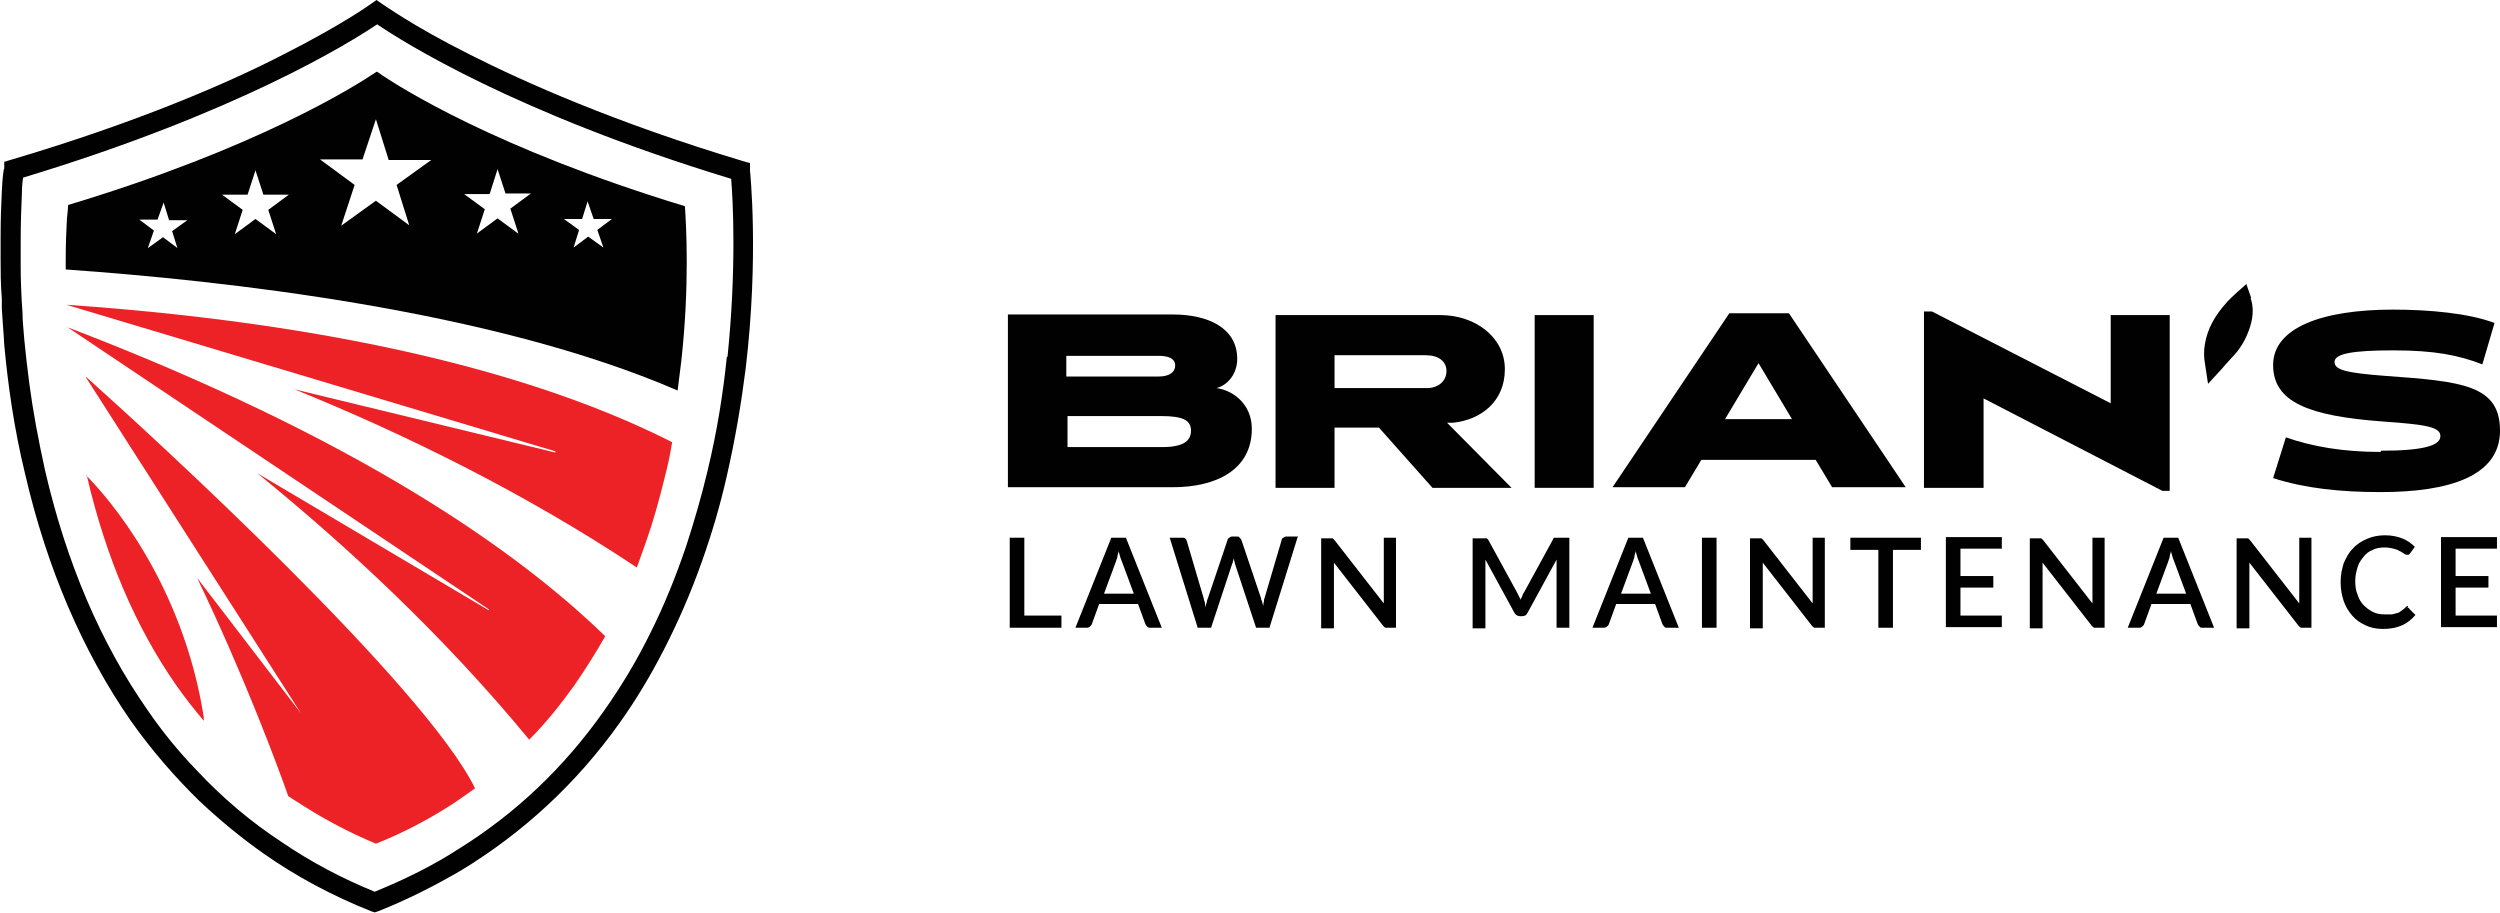
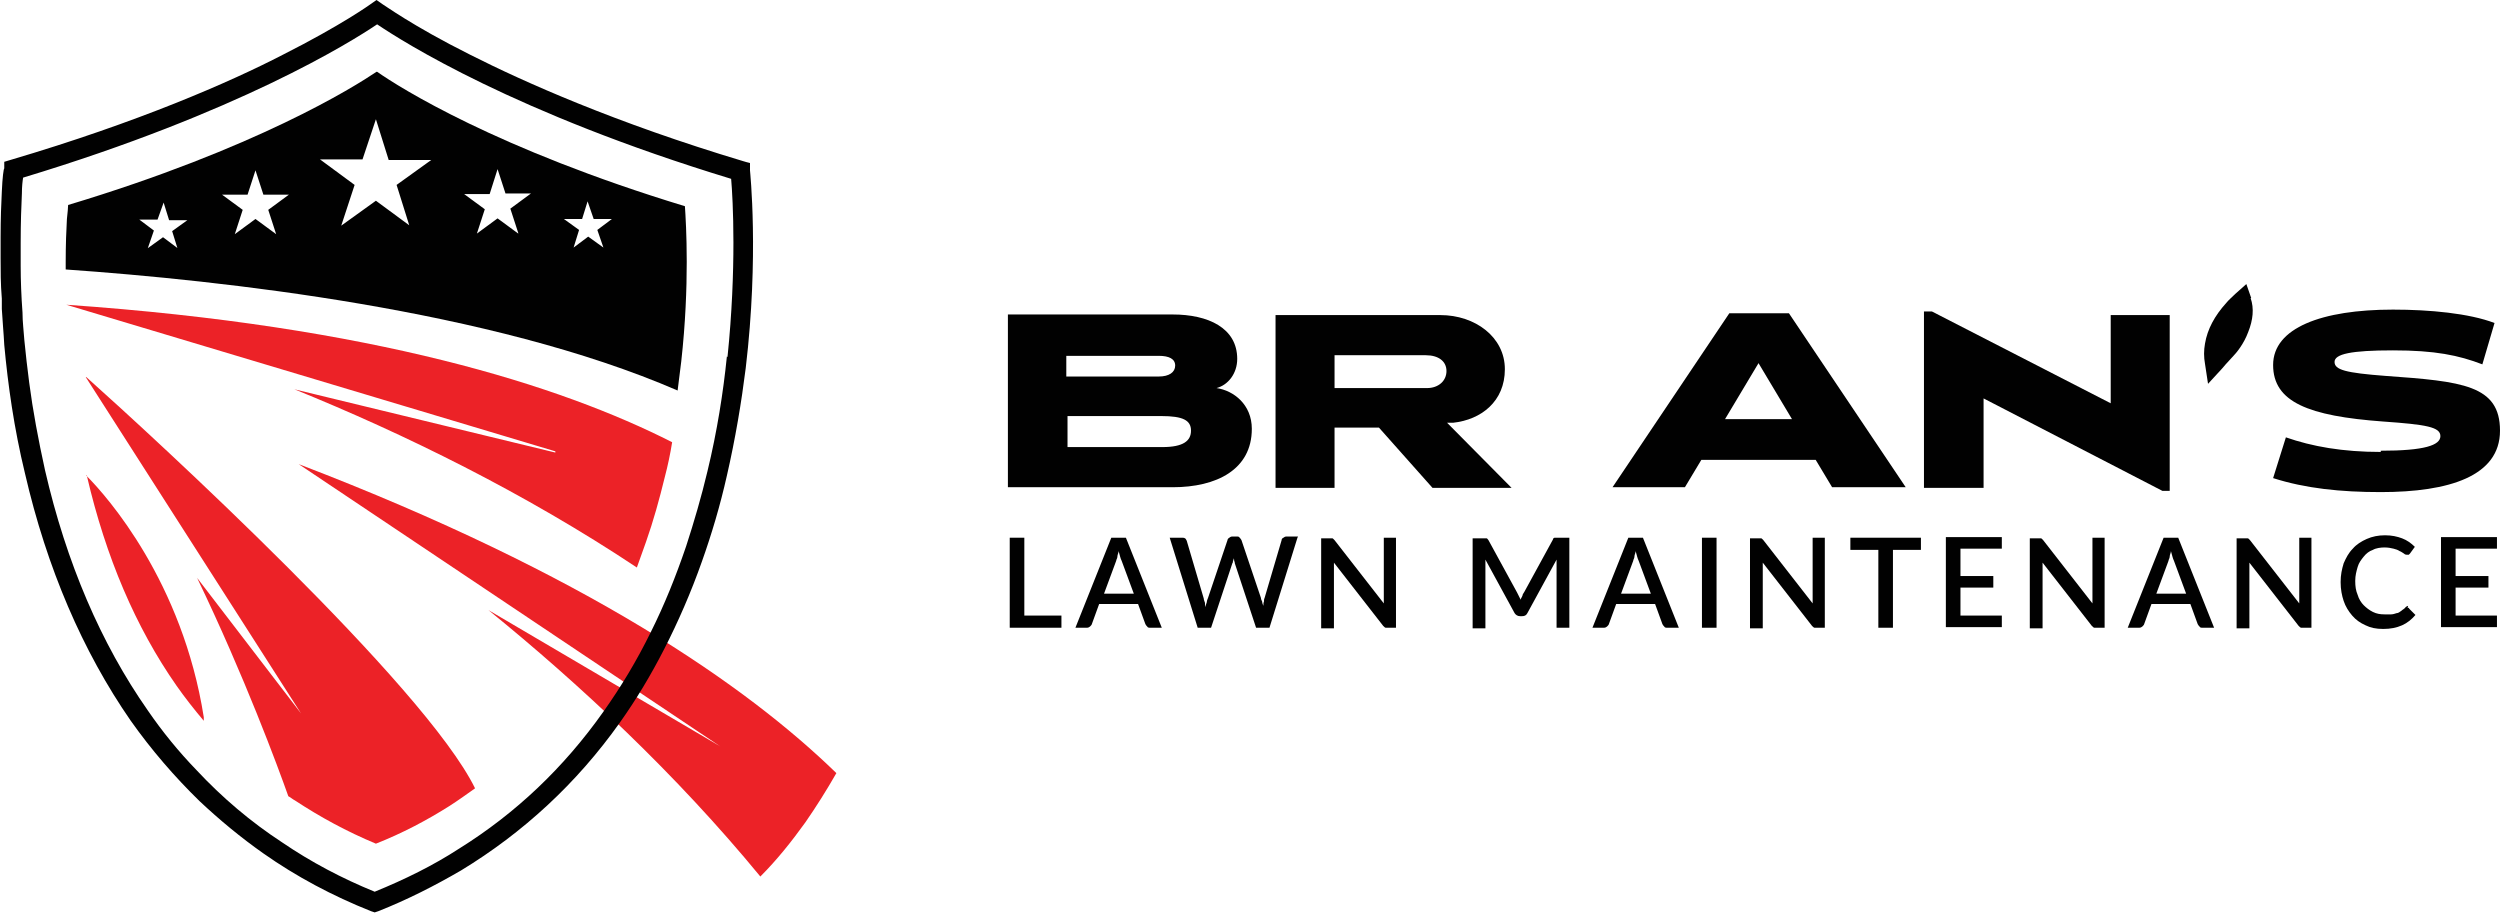
<svg xmlns="http://www.w3.org/2000/svg" id="Layer_1" version="1.1" viewBox="0 0 411 150.1">
  <defs>
    <style>
      .st0 {
        fill: none;
      }

      .st1 {
        fill: #010101;
      }

      .st2 {
        fill: #ec2227;
      }
    </style>
  </defs>
  <g>
    <polygon class="st0" points="283.6 68.9 294.6 68.9 289.2 59.7 283.6 68.9" />
    <path class="st0" d="M193.3,60.1c0-1.2-1.1-1.6-2.7-1.6h-15.1v3.4h15.2c1.7,0,2.7-.6,2.7-1.8Z" />
    <path class="st0" d="M190.8,68.4h-15.4v5.1h15.6c3.3,0,4.7-.8,4.7-2.7s-1.3-2.4-4.9-2.4Z" />
    <path class="st0" d="M234.5,58.5h-15v5.4h15.3c1.9,0,3.2-.9,3.2-2.8s-1.3-2.6-3.4-2.6Z" />
    <path class="st1" d="M205.8,70.5c0-4-3-6.3-5.8-6.7,1.9-.5,3.4-2.4,3.4-4.8,0-5.1-4.8-7.3-10.6-7.3h-27.1v28.4h27.1c7.2,0,13-2.9,13-9.6ZM175.4,58.5h15.1c1.7,0,2.7.5,2.7,1.6s-1,1.8-2.7,1.8h-15.2v-3.4ZM191.1,73.5h-15.6v-5.1h15.4c3.6,0,4.9.7,4.9,2.4s-1.3,2.7-4.7,2.7Z" />
    <path class="st1" d="M238,69.5h.9c4.6-.5,8.5-3.5,8.5-8.8s-4.9-8.9-10.6-8.9h-27.1v28.4h9.7v-9.9h7.3l8.8,9.9h13l-10.6-10.7ZM234.7,63.8h-15.3v-5.4h15c2.1,0,3.4,1,3.4,2.6s-1.3,2.8-3.2,2.8Z" />
-     <rect class="st1" x="252.3" y="51.8" width="9.7" height="28.4" />
    <path class="st1" d="M294.2,51.5h-9.9l-19.2,28.6h11.9l2.7-4.5h18.8l2.7,4.5h12.1l-19.2-28.6ZM283.6,68.9l5.5-9.2,5.5,9.2h-11Z" />
    <polygon class="st1" points="326.1 65.5 355.5 80.7 356.7 80.7 356.7 51.8 347 51.8 347 66.3 317.6 51.2 316.3 51.2 316.3 80.2 326.1 80.2 326.1 65.5" />
    <path class="st1" d="M391.4,74.3c-6.3,0-11.3-.9-15.6-2.4l-2.1,6.7c5.3,1.7,11.1,2.3,17.7,2.3,11.2,0,19.6-2.6,19.6-10.1s-6.2-8.1-18.8-9c-6.6-.5-8.4-1-8.4-2.3s2.7-1.9,9.6-1.9,10.8.8,14.7,2.3l2-6.8c-4.2-1.6-10.7-2.2-16.7-2.2-11.7,0-19.7,3-19.7,9.1s5.8,8.4,18.1,9.3c7.1.5,9.4.9,9.4,2.4s-2.6,2.4-9.8,2.4Z" />
    <path class="st1" d="M370.1,49l-.8-2.3-1.8,1.6c-.5.5-1.1,1-1.5,1.5-1.9,2.1-3.1,4.3-3.5,6.7-.2,1.1-.2,2.2,0,3.3l.5,3.3,2.3-2.5.6-.7h0s1.1-1.2,1.1-1.2c.7-.7,1.9-2.2,2.6-4.1.8-2,1-3.9.4-5.6Z" />
    <g>
      <path class="st1" d="M174.5,101.2v2h-8.5v-14.8h2.4v12.8h6.1Z" />
      <path class="st1" d="M191,103.2h-1.9c-.2,0-.4,0-.5-.2-.1-.1-.2-.2-.3-.4l-1.2-3.3h-6.4l-1.2,3.3c0,.1-.2.3-.3.4-.1.1-.3.2-.5.2h-1.9l5.9-14.8h2.4l5.9,14.8ZM186.4,97.6l-2-5.4c-.2-.4-.3-.9-.5-1.6,0,.3-.2.6-.2.9,0,.3-.2.5-.2.7l-2,5.4h5.1Z" />
      <path class="st1" d="M213.3,88.4l-4.6,14.8h-2.2l-3.5-10.6c0-.1,0-.2-.1-.4,0-.1,0-.3-.1-.4,0,.2,0,.3-.1.4,0,.1,0,.3-.1.4l-3.5,10.6h-2.2l-4.6-14.8h2c.2,0,.4,0,.5.1.1,0,.2.2.3.4l2.8,9.5c0,.2.1.4.2.7,0,.2,0,.5.1.7,0-.3.1-.5.2-.8,0-.2.1-.5.2-.7l3.2-9.5c0-.1.1-.3.3-.4.1-.1.3-.2.5-.2h.7c.2,0,.4,0,.5.2.1.1.2.2.3.4l3.2,9.5c0,.2.1.4.2.6,0,.2.1.5.2.7,0-.3,0-.5.1-.7,0-.2,0-.4.1-.6l2.8-9.5c0-.2.1-.3.3-.4.1-.1.3-.2.5-.2h1.9Z" />
      <path class="st1" d="M229.5,88.4v14.8h-1.2c-.2,0-.3,0-.5,0-.1,0-.3-.2-.4-.3l-8.1-10.4c0,.2,0,.4,0,.6s0,.4,0,.5v9.7h-2.1v-14.8h1.3c.1,0,.2,0,.3,0,0,0,.1,0,.2,0s.1,0,.2.1c0,0,.1.1.2.2l8.1,10.4c0-.2,0-.4,0-.6,0-.2,0-.4,0-.6v-9.6h2.1Z" />
      <path class="st1" d="M258,88.4v14.8h-2.1v-10.1c0-.2,0-.3,0-.5s0-.4,0-.6l-4.8,8.8c-.2.4-.5.5-.9.5h-.3c-.4,0-.7-.2-.9-.5l-4.8-8.8c0,.2,0,.4,0,.6,0,.2,0,.4,0,.6v10.1h-2.1v-14.8h1.8c.2,0,.4,0,.5,0,.1,0,.2.2.3.3l4.7,8.6c.1.2.2.4.3.6s.2.4.3.6c0-.2.2-.4.3-.7,0-.2.2-.4.3-.6l4.7-8.6c0-.2.2-.3.3-.3.1,0,.3,0,.5,0h1.8Z" />
      <path class="st1" d="M276,103.2h-1.9c-.2,0-.4,0-.5-.2-.1-.1-.2-.2-.3-.4l-1.2-3.3h-6.4l-1.2,3.3c0,.1-.2.3-.3.4-.1.1-.3.2-.5.2h-1.9l5.9-14.8h2.4l5.9,14.8ZM271.4,97.6l-2-5.4c-.2-.4-.3-.9-.5-1.6,0,.3-.2.6-.2.9,0,.3-.2.5-.2.7l-2,5.4h5.1Z" />
      <path class="st1" d="M282.2,103.2h-2.4v-14.8h2.4v14.8Z" />
      <path class="st1" d="M300,88.4v14.8h-1.2c-.2,0-.3,0-.5,0-.1,0-.3-.2-.4-.3l-8.1-10.4c0,.2,0,.4,0,.6s0,.4,0,.5v9.7h-2.1v-14.8h1.3c.1,0,.2,0,.3,0,0,0,.1,0,.2,0s.1,0,.2.1c0,0,.1.1.2.2l8.1,10.4c0-.2,0-.4,0-.6,0-.2,0-.4,0-.6v-9.6h2.1Z" />
      <path class="st1" d="M315.8,90.4h-4.6v12.8h-2.4v-12.8h-4.6v-2h11.6v2Z" />
      <path class="st1" d="M329.1,101.2v1.9h-9.2v-14.8h9.2v1.9h-6.8v4.5h5.4v1.9h-5.4v4.6h6.8Z" />
      <path class="st1" d="M346,88.4v14.8h-1.2c-.2,0-.3,0-.5,0-.1,0-.3-.2-.4-.3l-8.1-10.4c0,.2,0,.4,0,.6s0,.4,0,.5v9.7h-2.1v-14.8h1.3c.1,0,.2,0,.3,0,0,0,.1,0,.2,0s.1,0,.2.1c0,0,.1.1.2.2l8.1,10.4c0-.2,0-.4,0-.6,0-.2,0-.4,0-.6v-9.6h2.1Z" />
      <path class="st1" d="M364,103.2h-1.9c-.2,0-.4,0-.5-.2-.1-.1-.2-.2-.3-.4l-1.2-3.3h-6.4l-1.2,3.3c0,.1-.2.3-.3.4-.1.1-.3.2-.5.2h-1.9l5.9-14.8h2.4l5.9,14.8ZM359.4,97.6l-2-5.4c-.2-.4-.3-.9-.5-1.6,0,.3-.2.6-.2.9,0,.3-.2.5-.2.7l-2,5.4h5.1Z" />
      <path class="st1" d="M380,88.4v14.8h-1.2c-.2,0-.3,0-.5,0-.1,0-.3-.2-.4-.3l-8.1-10.4c0,.2,0,.4,0,.6s0,.4,0,.5v9.7h-2.1v-14.8h1.3c.1,0,.2,0,.3,0,0,0,.1,0,.2,0s.1,0,.2.1c0,0,.1.1.2.2l8.1,10.4c0-.2,0-.4,0-.6,0-.2,0-.4,0-.6v-9.6h2.1Z" />
      <path class="st1" d="M395.8,99.9c.1,0,.2,0,.3.2l1,1c-.6.7-1.3,1.3-2.2,1.7s-1.9.6-3.1.6-2.1-.2-2.9-.6c-.9-.4-1.6-.9-2.2-1.6-.6-.7-1.1-1.5-1.4-2.4s-.5-1.9-.5-3.1.2-2.1.5-3.1c.4-.9.8-1.7,1.5-2.4.6-.7,1.4-1.2,2.3-1.6.9-.4,1.9-.6,3-.6s2,.2,2.8.5c.8.3,1.5.8,2.1,1.4l-.8,1.1c0,0-.1.1-.2.2,0,0-.2,0-.3,0s-.3,0-.5-.2c-.2-.1-.4-.3-.7-.4-.3-.2-.6-.3-1-.4-.4-.1-.9-.2-1.5-.2s-1.4.1-1.9.4c-.6.2-1.1.6-1.5,1.1-.4.5-.8,1-1,1.7s-.4,1.4-.4,2.3.1,1.6.4,2.3c.2.7.6,1.3,1,1.7s.9.8,1.5,1.1,1.2.4,1.9.4.8,0,1.1,0c.3,0,.6-.1.9-.2.3,0,.5-.2.8-.4.2-.2.5-.3.7-.6.1-.1.3-.2.4-.2Z" />
      <path class="st1" d="M410.5,101.2v1.9h-9.2v-14.8h9.2v1.9h-6.8v4.5h5.4v1.9h-5.4v4.6h6.8Z" />
    </g>
  </g>
  <path class="st2" d="M14.3,78.1c0,0,0,.1,0,.2,3.1,13.3,8,24.8,14.7,34.4,1.4,2,2.9,3.9,4.5,5.8v-.6c-3.5-22.2-15.8-36.2-19.3-39.7Z" />
  <path class="st2" d="M91.3,74.4l-42.9-10.4c18,7.3,37.8,17,56.3,29.3.5-1.4,1-2.8,1.5-4.2,1.2-3.4,2.2-7,3.1-10.7.5-1.9.9-3.8,1.2-5.7-18.3-9.3-49.1-19.1-99.6-22.6l80.4,24.1Z" />
-   <path class="st2" d="M80.3,100.3l-38-22.5c14.9,12.1,30.8,26.9,44.7,43.8,2.7-2.7,5.1-5.7,7.4-8.9,1.8-2.6,3.5-5.3,5.1-8.1-14.7-14.3-41.1-32.7-88.4-50.8l69.3,46.4Z" />
+   <path class="st2" d="M80.3,100.3c14.9,12.1,30.8,26.9,44.7,43.8,2.7-2.7,5.1-5.7,7.4-8.9,1.8-2.6,3.5-5.3,5.1-8.1-14.7-14.3-41.1-32.7-88.4-50.8l69.3,46.4Z" />
  <path class="st1" d="M123.3,27.9v-1.1c-.1,0-1.1-.3-1.1-.3-21-6.3-36-13-44.9-17.5C67.7,4.2,63,.7,62.9.7l-1-.7-1,.7s-4.7,3.4-14.4,8.3C37.8,13.5,22.7,20.1,1.7,26.3l-1,.3v1.1c-.1,0-.3,1.4-.4,3.8-.1,1.9-.2,4.5-.2,7.5,0,1.1,0,2.2,0,3.4,0,2.1,0,4.3.2,6.7,0,.6,0,1.1,0,1.7.1,1.9.3,3.9.4,5.9.6,6.5,1.6,13.7,3.4,21.1,3.6,15.6,9.5,29.3,17.4,40.7,3.4,4.8,7.2,9.2,11.3,13.2,3.3,3.1,6.8,6,10.5,8.6,5.4,3.8,11.4,7,17.7,9.5l.6.2.6-.2c4.8-1.9,9.3-4.2,13.6-6.7,10.2-6.2,19-14.3,26.1-24.3,2.7-3.8,5.1-7.8,7.3-12.1,2.3-4.5,4.4-9.3,6.2-14.4,1.6-4.5,3-9.2,4.1-14.1,1.4-6.1,2.4-12.1,3.1-17.7,2.2-18.5.7-32.3.7-32.5ZM119.5,58.6c-.6,5.9-1.6,12.3-3.2,18.9-1,4.2-2.2,8.3-3.5,12.3-1.7,5-3.6,9.7-5.8,14.1-2.3,4.7-4.9,9-7.8,13.1-6.5,9.2-14.4,16.7-23.7,22.5-4.3,2.8-9,5.1-13.9,7.1-5.4-2.2-10.5-4.9-15.2-8.1-5.2-3.4-9.9-7.4-14.1-11.9-2.9-3-5.6-6.3-8-9.8-7.7-11-13.4-24.3-16.9-39.5-1.1-5-2-9.8-2.6-14.4-.3-2.4-.6-4.8-.8-7-.1-1.5-.3-3-.3-4.5-.2-2.7-.3-5.3-.3-7.7,0-1.4,0-2.6,0-3.8,0-3.3.1-6.1.2-8.1,0-1.1.1-2,.2-2.6C39.2,18.5,57.7,6.9,62,4c4.3,2.9,22.7,14.6,58.2,25.4.3,3.4.9,14.8-.6,29.3Z" />
  <path class="st1" d="M61.9,11.8c-3.7,2.5-19.8,12.6-50.7,21.9,0,.5-.1,1.3-.2,2.3-.1,1.7-.2,4.2-.2,7.1,0,.4,0,.8,0,1.2,25.6,1.8,69.9,6.6,100.6,19.9.2-1.6.4-3.3.6-4.8,1.4-12.6.8-22.5.6-25.5-30.9-9.4-46.9-19.5-50.6-22.1ZM29.2,40.8l-2.4-1.8-2.5,1.8,1-2.9-2.4-1.8h3s1-2.8,1-2.8l.9,2.9h3s-2.5,1.8-2.5,1.8l.9,2.9ZM45.4,38.5l-3.4-2.5-3.4,2.5,1.3-4-3.4-2.5h4.2s1.3-4,1.3-4l1.3,4h4.2s-3.4,2.5-3.4,2.5l1.3,4ZM67.5,37.2l-5.7-4.2-5.7,4.1,2.2-6.7-5.7-4.2h7c0,0,2.2-6.6,2.2-6.6l2.1,6.7h7c0,0-5.7,4.1-5.7,4.1l2.1,6.7ZM85.2,38.4l-3.4-2.5-3.4,2.5,1.3-4-3.4-2.5h4.2s1.3-4.1,1.3-4.1l1.3,4h4.2s-3.4,2.5-3.4,2.5l1.3,4ZM99.2,40.7l-2.5-1.8-2.4,1.8.9-2.9-2.5-1.8h3s.9-2.9.9-2.9l1,2.9h3s-2.4,1.8-2.4,1.8l1,2.9Z" />
  <path class="st2" d="M14.1,62l35.4,55.3-17.1-22.3c7.8,16.2,13.3,31.1,15,35.9.4.2.7.5,1.1.7,4.1,2.7,8.5,5.1,13.3,7.1,4.3-1.7,8.3-3.8,12.1-6.2,1.4-.9,2.8-1.9,4.2-2.9-8.3-16.9-52.5-57.4-63.9-67.6Z" />
</svg>